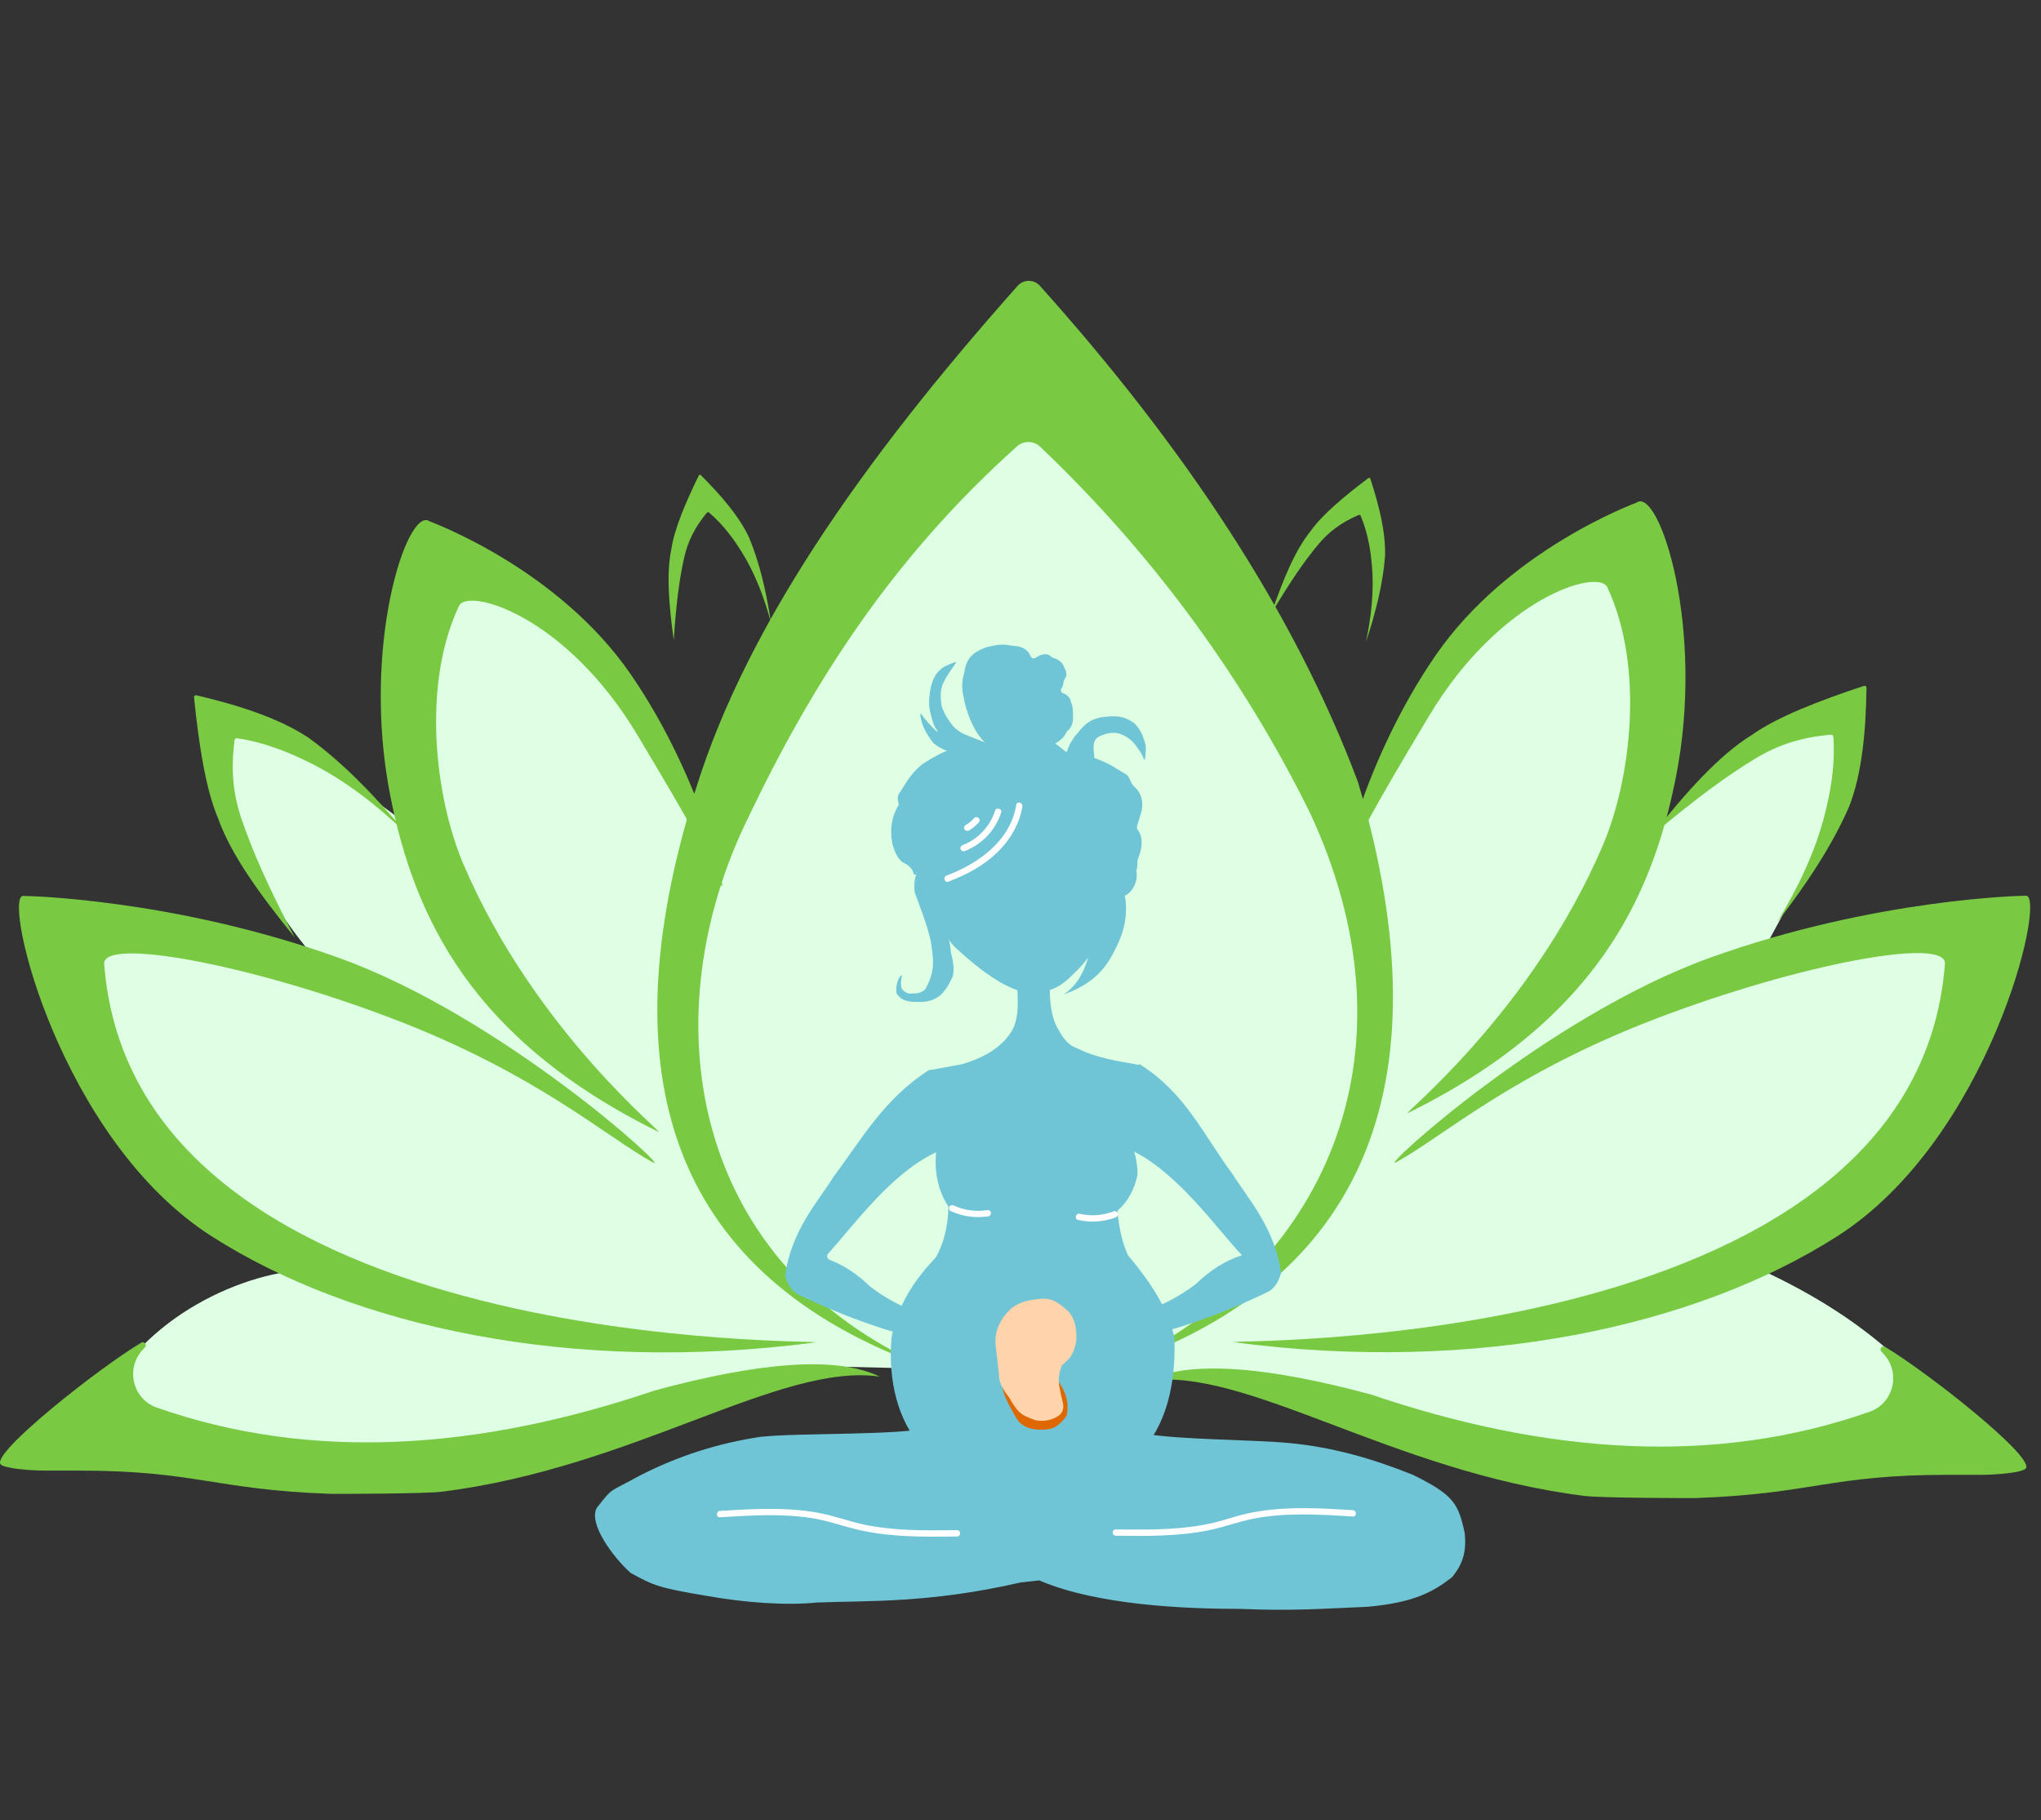
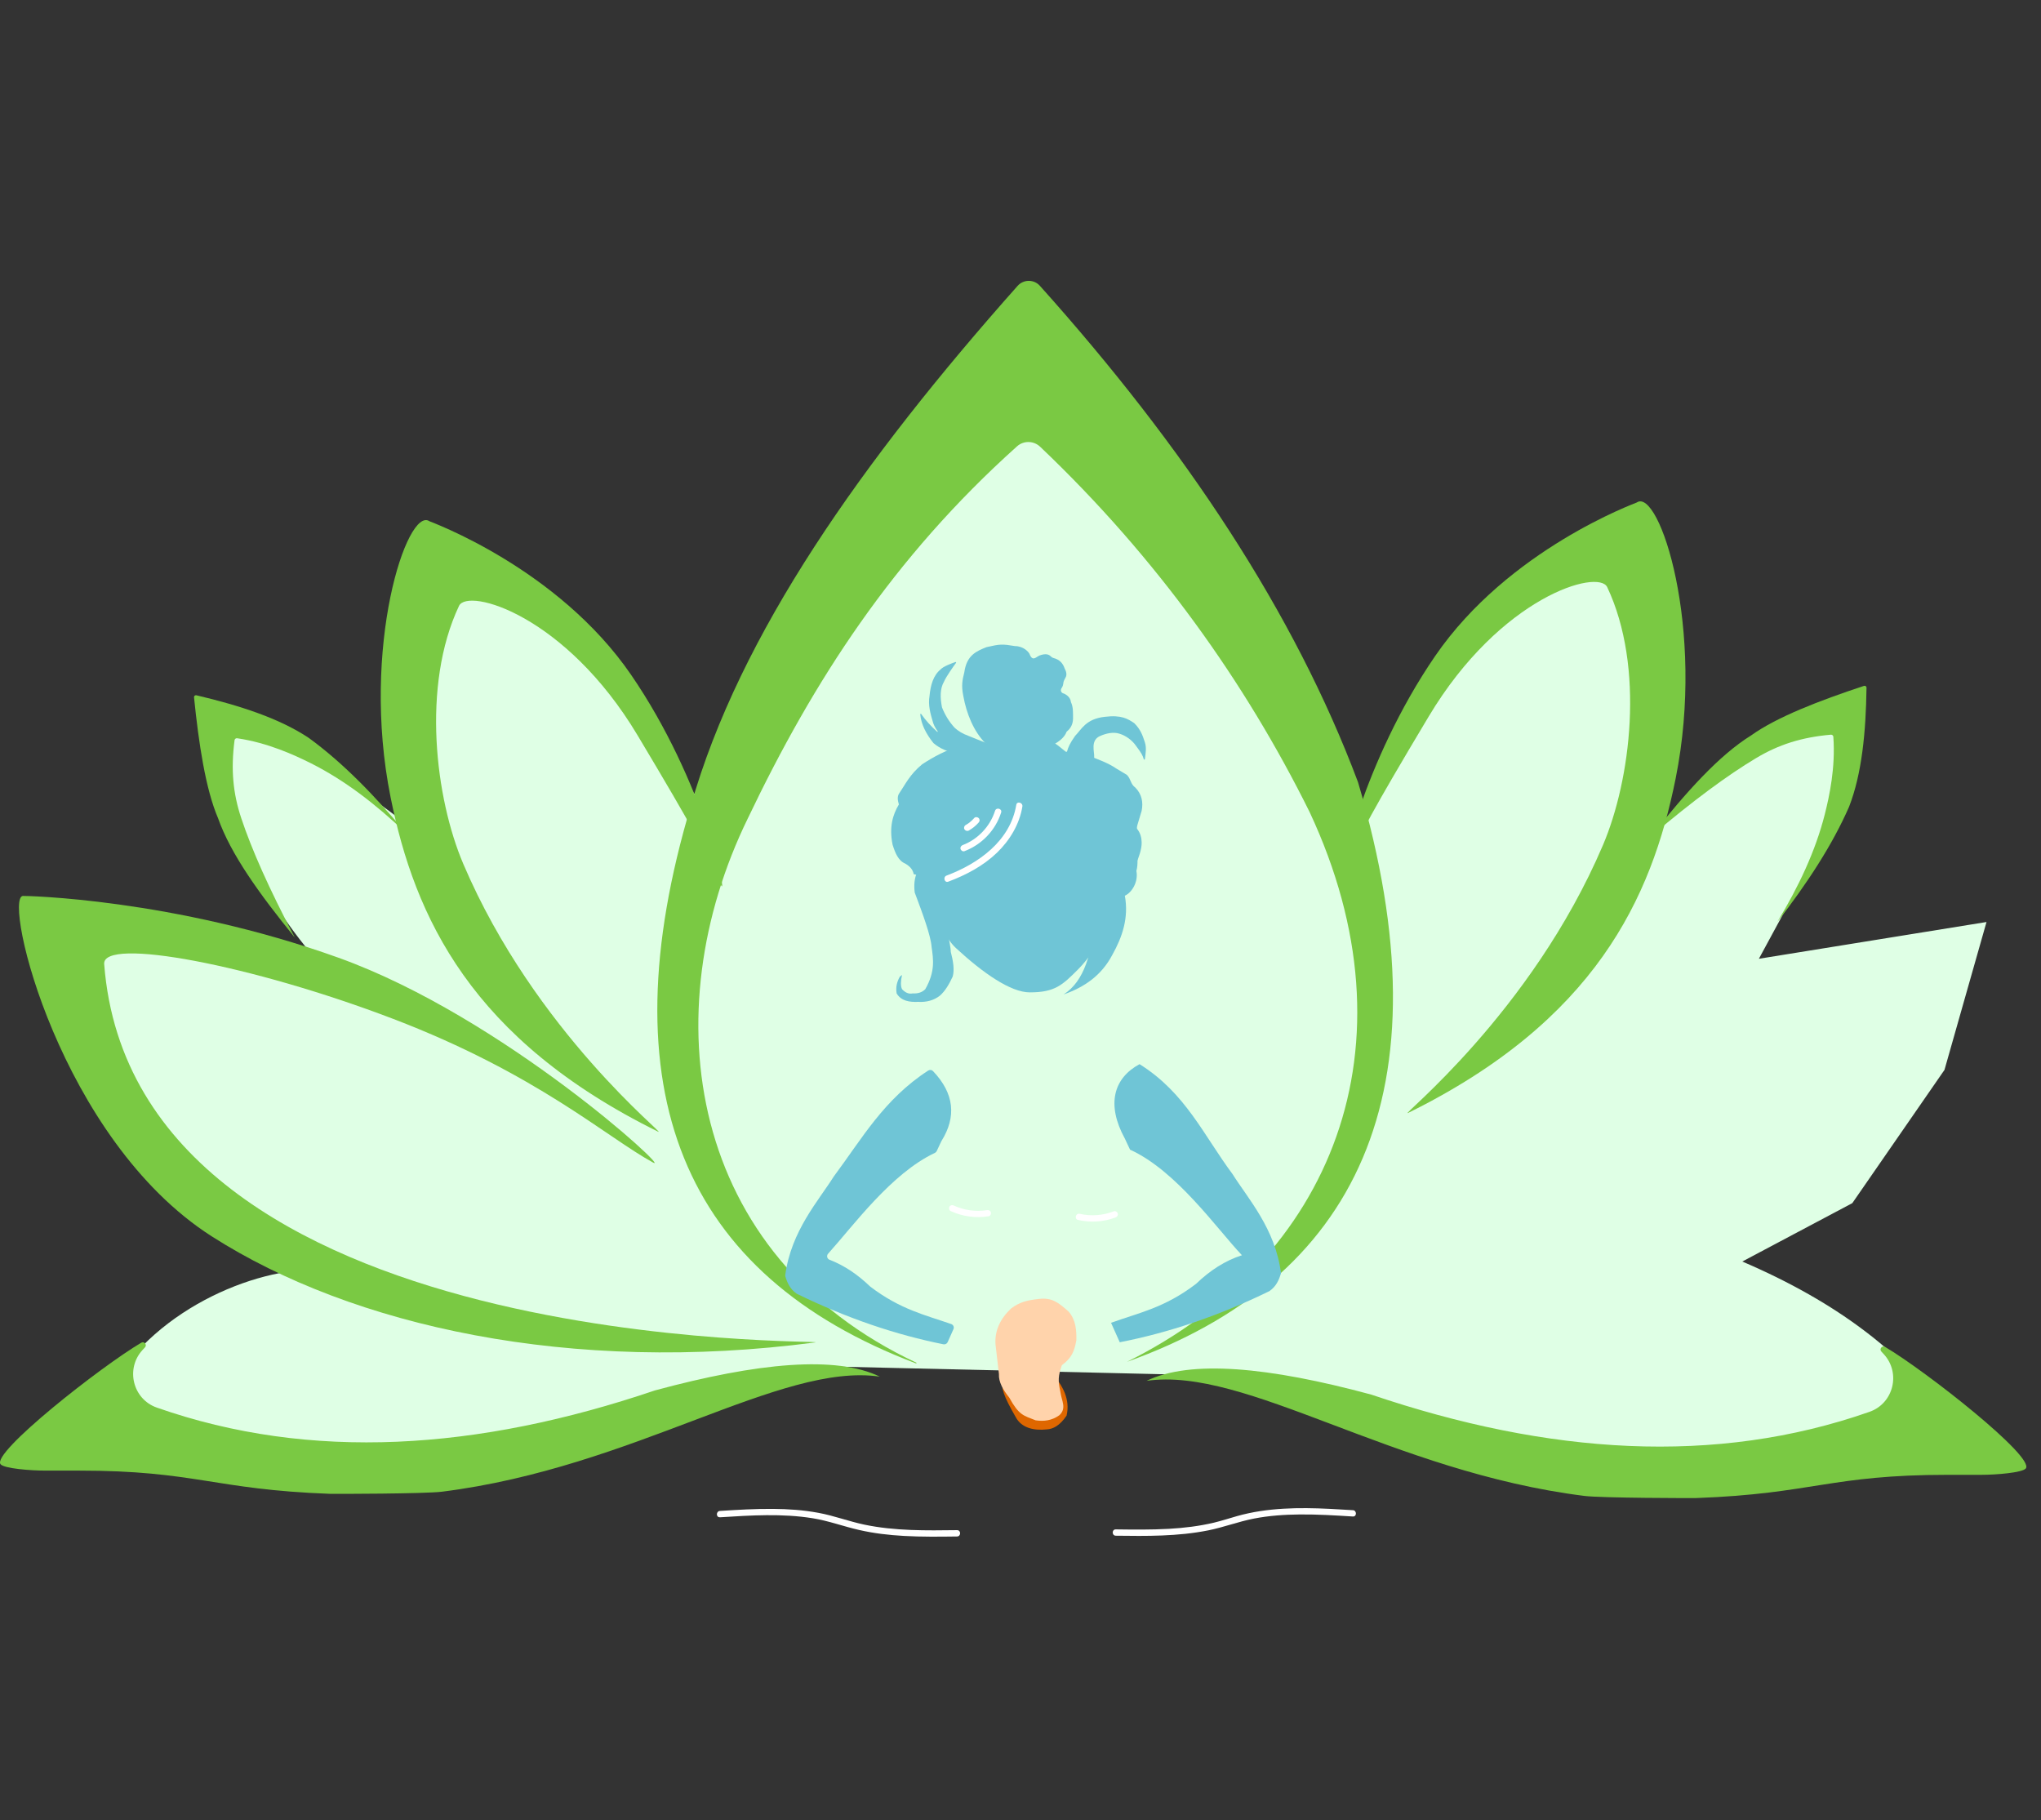
<svg xmlns="http://www.w3.org/2000/svg" viewBox="0 0 966.78 861.98">
  <rect x="0" y="0" width="966.78" height="861.98" fill="#333333" stroke="none" />
  <defs>
    <style> .cls-1 { fill: #fff; } .cls-2 { fill: #7ac943; } .cls-3 { fill: #df6700; } .cls-4 { fill: #dfffe5; } .cls-5 { fill: #ffd3ab; } .cls-6 { fill: #6fc5d6; } </style>
  </defs>
  <g id="_Слой_22" data-name="Слой 22">
    <path class="cls-4" d="M52.28,657.5c22-39,72.39-58.53,102-56-61.66-32.69-114.52-88.98-128.63-157.5,43.59-4.83,86.19-.5,127.63,14.5-32.13-35.99-49.66-75.74-52.56-119.27,37.18,9.55,72.58,35.76,103.56,60.27l-2-140,76.14,43.68,50.46,72.85,161.8-206.87s148.74,220.33,150.17,219.33,48.88-83.2,48.88-83.2l78.54-49.8,18,66-4.11,74.44,45.44-41.94,43.66-18.6,5.36,29.85-6.89,21.38-36.58,67.47,107.82-17.41-19.91,70.04-43.66,63.11-52.12,27.65c44.85,19.19,78.01,44.23,98.84,75.43l-71.84,20.57-100.83,6.48-75.17-18.48-74.07-25.18-24.93-4.82-194.69-4.55-108.31,34.55s-99,17-109,18-108-16-108-16l-5-26Z" />
  </g>
  <g id="lotos">
    <g>
      <path class="cls-2" d="M416.78,652c-47.23-6.9-116.02,43.06-207.5,54.5-8,1-51.04,1.07-53,1-55.2-2.04-63.49-11-119-11H21.28c-6.81,0-19.29-.98-21-3-4.54-5.36,47.28-46.14,66.64-57.58,1.42-.84,2.88,1.01,1.75,2.21-.4,.43-.8,.85-1.19,1.28-8.12,8.9-4.56,23.26,6.8,27.25,72.96,25.57,152.15,20.25,236-8.15,48.83-13.2,85.77-16.56,106.5-6.5Z" />
      <path class="cls-2" d="M311.78,536c-88.45-43.6-115.34-101.49-126.77-158.42-14.28-71.14,7.85-137.95,18.42-130.71,.38,.26,60.71,22,95.52,72.75,34.65,50.52,45.99,106.72,42.56,99.54-8-16.71-11.88-24.73-39.51-70.91-34.12-57.01-80.45-70.02-84.57-61.3-17.9,37.92-11.13,91.34,2.01,122.18,33.97,79.71,96.96,129.15,92.35,126.87Z" />
      <path class="cls-2" d="M666.95,527.12c88.45-43.6,115.34-101.49,126.77-158.42,14.28-71.14-7.85-137.95-18.42-130.71-.38,.26-60.71,22-95.52,72.75-34.65,50.52-45.99,106.72-42.56,99.54,8-16.71,11.88-24.73,39.51-70.91,34.12-57.01,80.45-70.02,84.57-61.3,17.9,37.92,11.13,91.34-2.01,122.18-33.97,79.71-96.96,129.15-92.35,126.87Z" />
      <path class="cls-2" d="M543.06,654c47.23-6.9,116.02,43.06,207.5,54.5,8,1,51.04,1.07,53,1,55.2-2.04,63.49-11,119-11,5,0,11,0,16,0,6.81,0,19.29-.98,21-3,4.54-5.36-47.28-46.14-66.64-57.58-1.42-.84-2.88,1.01-1.75,2.21,.4,.43,.8,.85,1.19,1.28,8.12,8.9,4.56,23.26-6.8,27.25-72.96,25.57-152.15,20.25-236-8.15-48.83-13.2-85.77-16.56-106.5-6.5Z" />
-       <path class="cls-2" d="M584.55,635.71c115.66,15.23,219.08-7.63,285.73-50.21,72-46,99-160,89.56-161.27-.61-.08-71.21,1.14-149.56,29.27-78,28-158.46,102.16-149,97,22-12,55-42,123-68s138-39,137-26c-14.4,187.22-348.5,177.66-336.73,179.21Z" />
      <path class="cls-2" d="M386.08,635.8c-115.66,15.23-219.08-7.63-285.73-50.21C28.35,539.59,1.35,425.59,10.79,424.33c.61-.08,71.21,1.14,149.56,29.27,78,28,158.46,102.16,149,97-22-12-55-42-123-68-67-25.62-138-39-137-26,14.4,187.22,348.5,177.66,336.73,179.21Z" />
      <path class="cls-2" d="M533.78,645c108.15-38.68,153.19-127.07,109.5-274.5-30.15-80.44-82.11-158.64-150.71-235.14-2.81-3.14-7.75-3.12-10.55,.03-73.42,82.63-131.71,164.84-154.74,246.11-40.24,134.69-4.02,222.33,106.56,264.21l.44-.21c-109-51-125-166-80-258,31.04-64.98,68.66-123.38,127.46-176.1,3.13-2.81,7.9-2.72,10.95,.18,55.48,52.73,97.4,112.02,127.6,172.92,52,111,10.7,212.29-86.5,260.5Z" />
      <path class="cls-2" d="M93.02,329.29c-.61-.14-1.18,.36-1.11,.98,2.23,21.98,5.49,43.5,11.37,57.23,6,17,19.41,35.64,36.33,56.5-12.33-23.5-20.33-41.5-25.33-56.5-3.89-11.66-5-23-3.17-36.95,.08-.58,.64-.99,1.22-.9,14.56,2.13,27.14,7.95,34.95,11.85,16.15,8.12,30.96,19.59,45,33-14.71-17.65-29.9-33.28-46-45-13.93-9.29-32.69-15.35-53.26-20.21Z" />
-       <path class="cls-2" d="M331.98,225.03c-.29-.29-.78-.22-.95,.14-6.19,12.64-11.65,25.39-13.01,34.86-2.41,11.27-1.24,26.01,1.13,43.16,1.08-16.98,2.71-29.49,4.99-39.33,1.78-7.65,4.99-14.16,10.72-21.05,.24-.29,.69-.31,.98-.06,7.38,6.22,12.42,13.75,15.45,18.58,6.25,10.01,10.61,21.36,13.9,33.5-2.22-14.66-5.4-28.38-10.4-40.32-4.62-9.87-13.01-19.68-22.82-29.47Z" />
-       <path class="cls-2" d="M649.1,226.72c-.13-.39-.59-.55-.91-.31-11.25,8.46-21.9,17.35-27.41,25.16-7.25,8.95-12.9,22.61-18.57,38.98,8.66-14.65,15.79-25.05,22.29-32.78,5.05-6.01,10.87-10.35,19.11-13.89,.34-.15,.76,.04,.9,.39,3.76,8.9,4.83,17.89,5.34,23.57,1.03,11.75-.23,23.85-2.81,36.15,4.67-14.07,8.07-27.74,9.02-40.65,.36-10.89-2.66-23.44-6.97-36.61Z" />
      <path class="cls-2" d="M884.14,325.72c0-.62-.6-1.07-1.19-.88-20.98,6.92-41.29,14.73-53.44,23.44-15.31,9.52-30.62,26.64-47.34,47.66,20.29-17.11,36.14-28.8,49.71-36.92,10.55-6.31,21.38-9.84,35.4-11.06,.58-.05,1.1,.41,1.14,.99,1.06,14.67-1.91,28.21-4.04,36.68-4.44,17.52-12.46,34.45-22.52,51.06,14.06-18.17,26.05-36.37,34.02-54.62,6.06-15.61,7.95-35.23,8.25-56.36Z" />
    </g>
  </g>
  <g id="body">
    <g>
-       <path class="cls-6" d="M435.91,671.61c-5.69,7.52,16.77,5.12,5.87,4.39-17,4-62.5,2.5-81.5,4.5-20,3-39,9-57.5,18.5-15.17,8.4-12,5-20,15-4.49,7.38,8,24,16,31,11,6,13,7,37,11,17,3,36.14,4.45,51,3,23-1,53.15,.54,96.5-9.5l9-1c27.61,11.85,69.5,13.5,95.5,13.5,24,1,37,0,60-1,22-2,31-7,40-14,5-6,7-12,6-21-3-14-5.28-17.99-24.5-27.5-20-8-38-13-58-15-18.12-1.75-51.5-1.5-69.5-4.5-6.47,.41,4.55-.04,1.28-7.39h-107.15Z" />
      <path class="cls-1" d="M341.02,718.61c14.62-.92,29.47-1.89,44.01,.47,7.45,1.21,14.46,3.83,21.79,5.51s14.22,2.44,21.41,2.85c8.36,.47,16.74,.37,25.11,.26,1.93-.03,1.93-3.03,0-3-14.64,.19-29.47,.41-43.88-2.6-7.35-1.54-14.38-4.24-21.78-5.6s-14.32-1.81-21.52-1.87c-8.39-.07-16.77,.44-25.14,.97-1.92,.12-1.93,3.12,0,3h0Z" />
      <path class="cls-1" d="M640.85,715.25c-14.61-.92-29.34-1.79-43.88,.43-3.74,.57-7.45,1.36-11.09,2.39s-7.1,2.18-10.72,3.05c-7.06,1.69-14.28,2.55-21.53,2.96-8.36,.47-16.74,.37-25.11,.26-1.93-.03-1.93,2.97,0,3,14.61,.19,29.36,.35,43.75-2.52,7.37-1.47,14.4-4.19,21.77-5.61,7.13-1.38,14.4-1.87,21.65-1.94,8.39-.07,16.77,.44,25.14,.97,1.93,.12,1.92-2.88,0-3h0Z" />
      <path class="cls-6" d="M439.68,507.03c-20.97,13.58-31.32,32.18-44.73,50.17-.02,.03-.04,.06-.06,.09-7.27,11.54-20.13,25.75-22.92,46.55-.04,.26-.01,.53,.06,.79,.92,3.02,2.25,5.9,5.25,8.02,.09,.06,.19,.12,.29,.17,24.03,11.72,47.07,19.4,69.33,23.86,.82,.16,1.64-.27,1.99-1.03l2.74-6.13c.43-.95-.05-2.07-1.03-2.42-12.3-4.3-24.06-6.85-38.34-17.72-.05-.04-.11-.09-.15-.13-5.84-5.6-12.18-9.93-19.17-12.61-1.17-.45-1.53-1.92-.69-2.86,11.93-13.23,29.93-38.05,50.6-47.76,.38-.18,.68-.47,.85-.85l2.13-4.54c.03-.06,.06-.11,.09-.17,7.23-11.53,6.1-22.6-3.97-33.17-.59-.62-1.54-.72-2.26-.26Z" />
      <path class="cls-6" d="M539.78,504c21.82,13.65,30.32,33.65,44,52,7.31,11.62,20.32,25.95,23,47-.94,3.21-2.28,6.29-5.5,8.5-24.59,12.01-48.14,19.78-70.88,24.21l-4.12-9.21c12.99-4.73,25.23-6.97,40.25-18.44,6.55-6.3,13.72-11,21.75-13.56-11.98-12.68-31-40-53-50l-2.44-5.2c-8.95-16.33-5.25-28.74,6.94-35.3Z" />
-       <path class="cls-6" d="M481.61,465.09c.83,9.39,1.07,18.3-2.83,23.91-4.32,6.77-12.04,11.75-23,15l-16,2.96c4.84,4.26,7.26,10.03,8.5,16.54-3.09,7.59-4.62,15.63-5,24-.5,9.36,1.6,17.3,6,24-.28,8.89-1.99,17.04-6,24-9.61,10.17-18,22-21,38-3.3,42.17,19,70,63.53,76.02,41.47-2.02,72.47-22.02,70.47-76.02-3-14-11.96-27.1-22-39-2.75-6.09-4.28-13.2-5-21,4.91-4.35,8.1-10.08,9.54-17.18,.12-6.6-2.06-13.98-5.54-21.82,1.2-11.43,3.03-22.06,7-30l-11-2c-7.17-1.41-13.73-3.25-19-6-3.82-1.18-6.68-4.5-9-9-3.36-5.38-4.17-13.21-4-22l-15.67-.41Z" />
      <path class="cls-6" d="M503.78,360.91c2.28-4.43,.5-5.41,5.5-12.41,3-3,5-8,14-9,8-1,11,1,14,3,3,3,3.93,5.74,5,9,.87,2.6,.39,5.14,.04,8.04-.04,.29-.45,.33-.53,.04-.55-1.84-1.03-2.79-3.5-6.08-2-3-5.09-5.12-8-6-3-1-6.47-.08-9,1-5,2-2.79,7.65-3,10v6l-14.5-3.59Z" />
      <path class="cls-6" d="M465.39,357.04c-8.76,.63-17.02,.22-23.24-5.11-3.41-4.3-5.8-8.77-6.24-13.6-.02-.25,.3-.36,.45-.15,2.11,3.04,4.69,5.81,7.56,8.4,.15,.13,.35-.06,.24-.22-1.18-1.63-2.04-3.28-2.42-4.93-.99-3.43-2.19-7.45-1.45-11.77,.5-5.18,1.77-9.79,5.32-12.67,1.19-1.35,5.24-2.85,6.95-3.44,.23-.08,.43,.19,.29,.39-1.26,1.73-4.69,6.51-5.71,8.94-1.94,3.34-1.82,7.57-.94,12.13,1.39,3.55,3.34,6.73,5.86,9.52,1.84,1.78,4.07,3.03,6.55,3.94l11.26,4.53-4.46,4.03Z" />
      <path class="cls-6" d="M470.78,354l-4-2c-5.5-5.5-9-14-10.5-22.5-1-5-.39-7.5,.5-11.1,1.12-8.18,5.83-10.01,10.5-11.9,6.5-1.5,7.5-1.5,13.5-.5,4,0,6.61,2.79,7,4,.26,.8,1,2,2.01,1.82,.79-.14,1.37-.76,2.49-1.32,3.08-1.17,4.6-.57,5.56,.46,.33,.35,.75,.58,1.21,.7,2.75,.68,4.38,2.4,5.22,4.84,.94,1.76,1.15,3.26,.44,4.42-.25,.41-.86,1.61-.94,2.08-.22,1.42-.24,1.92-.95,2.95-.59,.86-.27,2.03,.7,2.39l.75,.28c2.08,1.1,2.82,2.44,3,3.88,1.14,2.36,1,5,1,8-.08,2.4-1,4.43-3,6-1.19,3.14-4.24,5.26-8,7l-26.5,.5Z" />
-       <path class="cls-1" d="M450.28,573.56c5.66,2.61,11.86,3.46,18.02,2.48,.8-.13,1.25-1.13,1.05-1.85-.23-.85-1.04-1.18-1.85-1.05-5.29,.84-10.85,.07-15.71-2.18-.73-.34-1.62-.21-2.05,.54-.38,.65-.2,1.71,.54,2.05h0Z" />
+       <path class="cls-1" d="M450.28,573.56c5.66,2.61,11.86,3.46,18.02,2.48,.8-.13,1.25-1.13,1.05-1.85-.23-.85-1.04-1.18-1.85-1.05-5.29,.84-10.85,.07-15.71-2.18-.73-.34-1.62-.21-2.05,.54-.38,.65-.2,1.71,.54,2.05h0" />
      <path class="cls-6" d="M432.78,414c-.31-2-1.68-3.66-4-5-3.24-1.32-4.75-4.99-6-9-1.64-8.3,.07-14.11,3-19-.66-2.11-.71-3.81,0-5,3.14-4.61,5-9,11-14,5.33-3.51,11.85-7.05,19-9,6.29-1.03,12.63-.3,19,0,4.52-1.49,9.2-2.46,14-3,4,0,7.04,.43,9,1,2.64,1.19,4.31,2.92,7,5,3.69,.17,8.04,.81,11,2,3.86,1.41,9.49,3.52,13,6l5,3c2,2,1.62,4.31,4,6,3.07,3.14,3.8,6.94,3,11l-1.96,6.53c-.22,.92-.53,1.92,0,2.3,1.4,1.87,1.92,3.96,1.96,6.17,.05,3.26-1.35,7.08-3,11l-56-34-27,1-18,38-4-1Z" />
      <path class="cls-6" d="M503.78,471c10.12-6.41,13.19-20.05,15-35l5-31,7.5-13.5c5.89,3.01,8.82,14.52,7,21,1,5-2.01,10.17-5.46,11.73,1.9,10.4-1.15,19.48-5.98,28.09-5.16,9.77-13.34,15.3-23.06,18.68Z" />
      <path class="cls-6" d="M473.48,365.25c-4.57-1.32-9.88-1.06-15.57,0-3.43,1.32-6.64,3.41-9.63,6.25-1.66,2.6-2.91,5.3-3.04,8.29-.05,1.03-.59,1.96-1.5,2.44-4.29,2.26-7.69,6.16-10.46,11.27-1.64,5.86-1.52,11.46,1.24,16.67,.44,.83,.43,1.82,.02,2.67-1.43,2.98-1.7,6.31-1.26,9.86,3.86,10.27,7.58,20.35,8,25.8,.8,5.82,1.82,11.54-3,20-1.6,1.61-3.66,2.13-6,2-1.89,.4-3.53-.43-5-2-.74-1.46-.65-3.99,0-6.73l-1,.73c-1.37,2.34-2.08,4.93-1.56,8,2.15,3.58,5.97,4.17,10.21,4,3.96,.22,7.45-.7,10.35-3,2.52-2.25,4.36-5.47,6-9,.87-3.12,.26-7.23-.93-11.73v-.26c.1-1.21-2.45-17.39-7.07-22.01-2-3-2-13,0-18,.82-4.36,2.7-8.23,5.82-11.54,3.32-2.08,6.45-4.67,9.24-8.15,.59-.74,.76-1.73,.5-2.64l-.02-.07c-.52-1.79,.54-3.66,2.34-4.15,4.32-1.19,8.15-1.54,11.12-.44,4.69-.72,8.3-3.96,11.43-8.3,1.23-1.7,.82-4.08-.89-5.31-2.41-1.72-5.63-3.24-9.34-4.64Z" />
      <path class="cls-6" d="M439.78,419s4.03,21.72,13,30c13,12,26,21,35,21,12,0,15.48-3.48,23-11,5-5,9.88-12.83,10-13,8-12,10.71-20.01,11-27,1-24-10-53.54-43.5-53.74-42.5-.26-48.5,41.74-48.5,53.74Z" />
      <path class="cls-1" d="M481.39,381.18c-2.8,17.05-17.84,27.8-33.02,33.5-1.79,.67-1.02,3.57,.8,2.89,8.42-3.16,16.54-7.43,23.07-13.71,6.08-5.86,10.67-13.48,12.04-21.88,.31-1.89-2.58-2.7-2.89-.8h0Z" />
      <path class="cls-1" d="M471.33,384.02c-2.33,7.33-8.08,13.48-15.29,16.21-.76,.29-1.28,1.01-1.05,1.85,.2,.73,1.08,1.34,1.85,1.05,8.22-3.12,14.72-9.91,17.38-18.31,.59-1.84-2.31-2.63-2.89-.8h0Z" />
      <path class="cls-1" d="M461.46,387.44c-.71,.81-1.5,1.55-2.35,2.22l.3-.23c-.64,.49-1.31,.94-2.01,1.33s-.97,1.38-.54,2.05,1.32,.95,2.05,.54c1.74-.99,3.34-2.28,4.66-3.79,.26-.3,.44-.65,.44-1.06,0-.37-.16-.81-.44-1.06-.57-.52-1.57-.63-2.12,0h0Z" />
      <path class="cls-1" d="M510.64,577.78c5.9,1.35,12.12,.97,17.78-1.19,.76-.29,1.28-1.01,1.05-1.85-.2-.72-1.08-1.34-1.85-1.05-5.17,1.98-10.78,2.43-16.18,1.19-1.88-.43-2.68,2.46-.8,2.89h0Z" />
    </g>
  </g>
  <g id="_Слой_20" data-name="Слой 20">
    <path class="cls-3" d="M495.96,646.95l4.67,6.26c2.2,3.03,6.5,9.36,4.58,17.27-3.27,4.83-6.46,6.34-9.36,6.5-6.05,.68-11.98-.65-14.71-5.8-5.95-10.34-6.79-13.39-6.52-18.38l2.16-2.89,19.19-2.97Z" />
  </g>
  <g id="_Слой_19" data-name="Слой 19">
    <path class="cls-5" d="M502.3,659.31c-1.2-5.57-1.09-7.57,.69-12.73,4.7-3.51,5.86-6.45,6.86-11.78,.09-4.73-.19-9.65-3.7-13.64-5.05-4.49-7.94-6.64-13.99-5.97-6.05,.68-9.09,1.51-13.21,4.5-5.21,4.93-7.85,10.61-7.4,17.05l1.63,14.01c-.23,3.74,1.94,7.5,4.93,11.25,4.56,8.26,6.56,8.37,12.44,10.69,3.97,.6,7.76,.08,11.23-2.4,3.6-3.31,1.06-6.87,.51-10.99Z" />
  </g>
</svg>